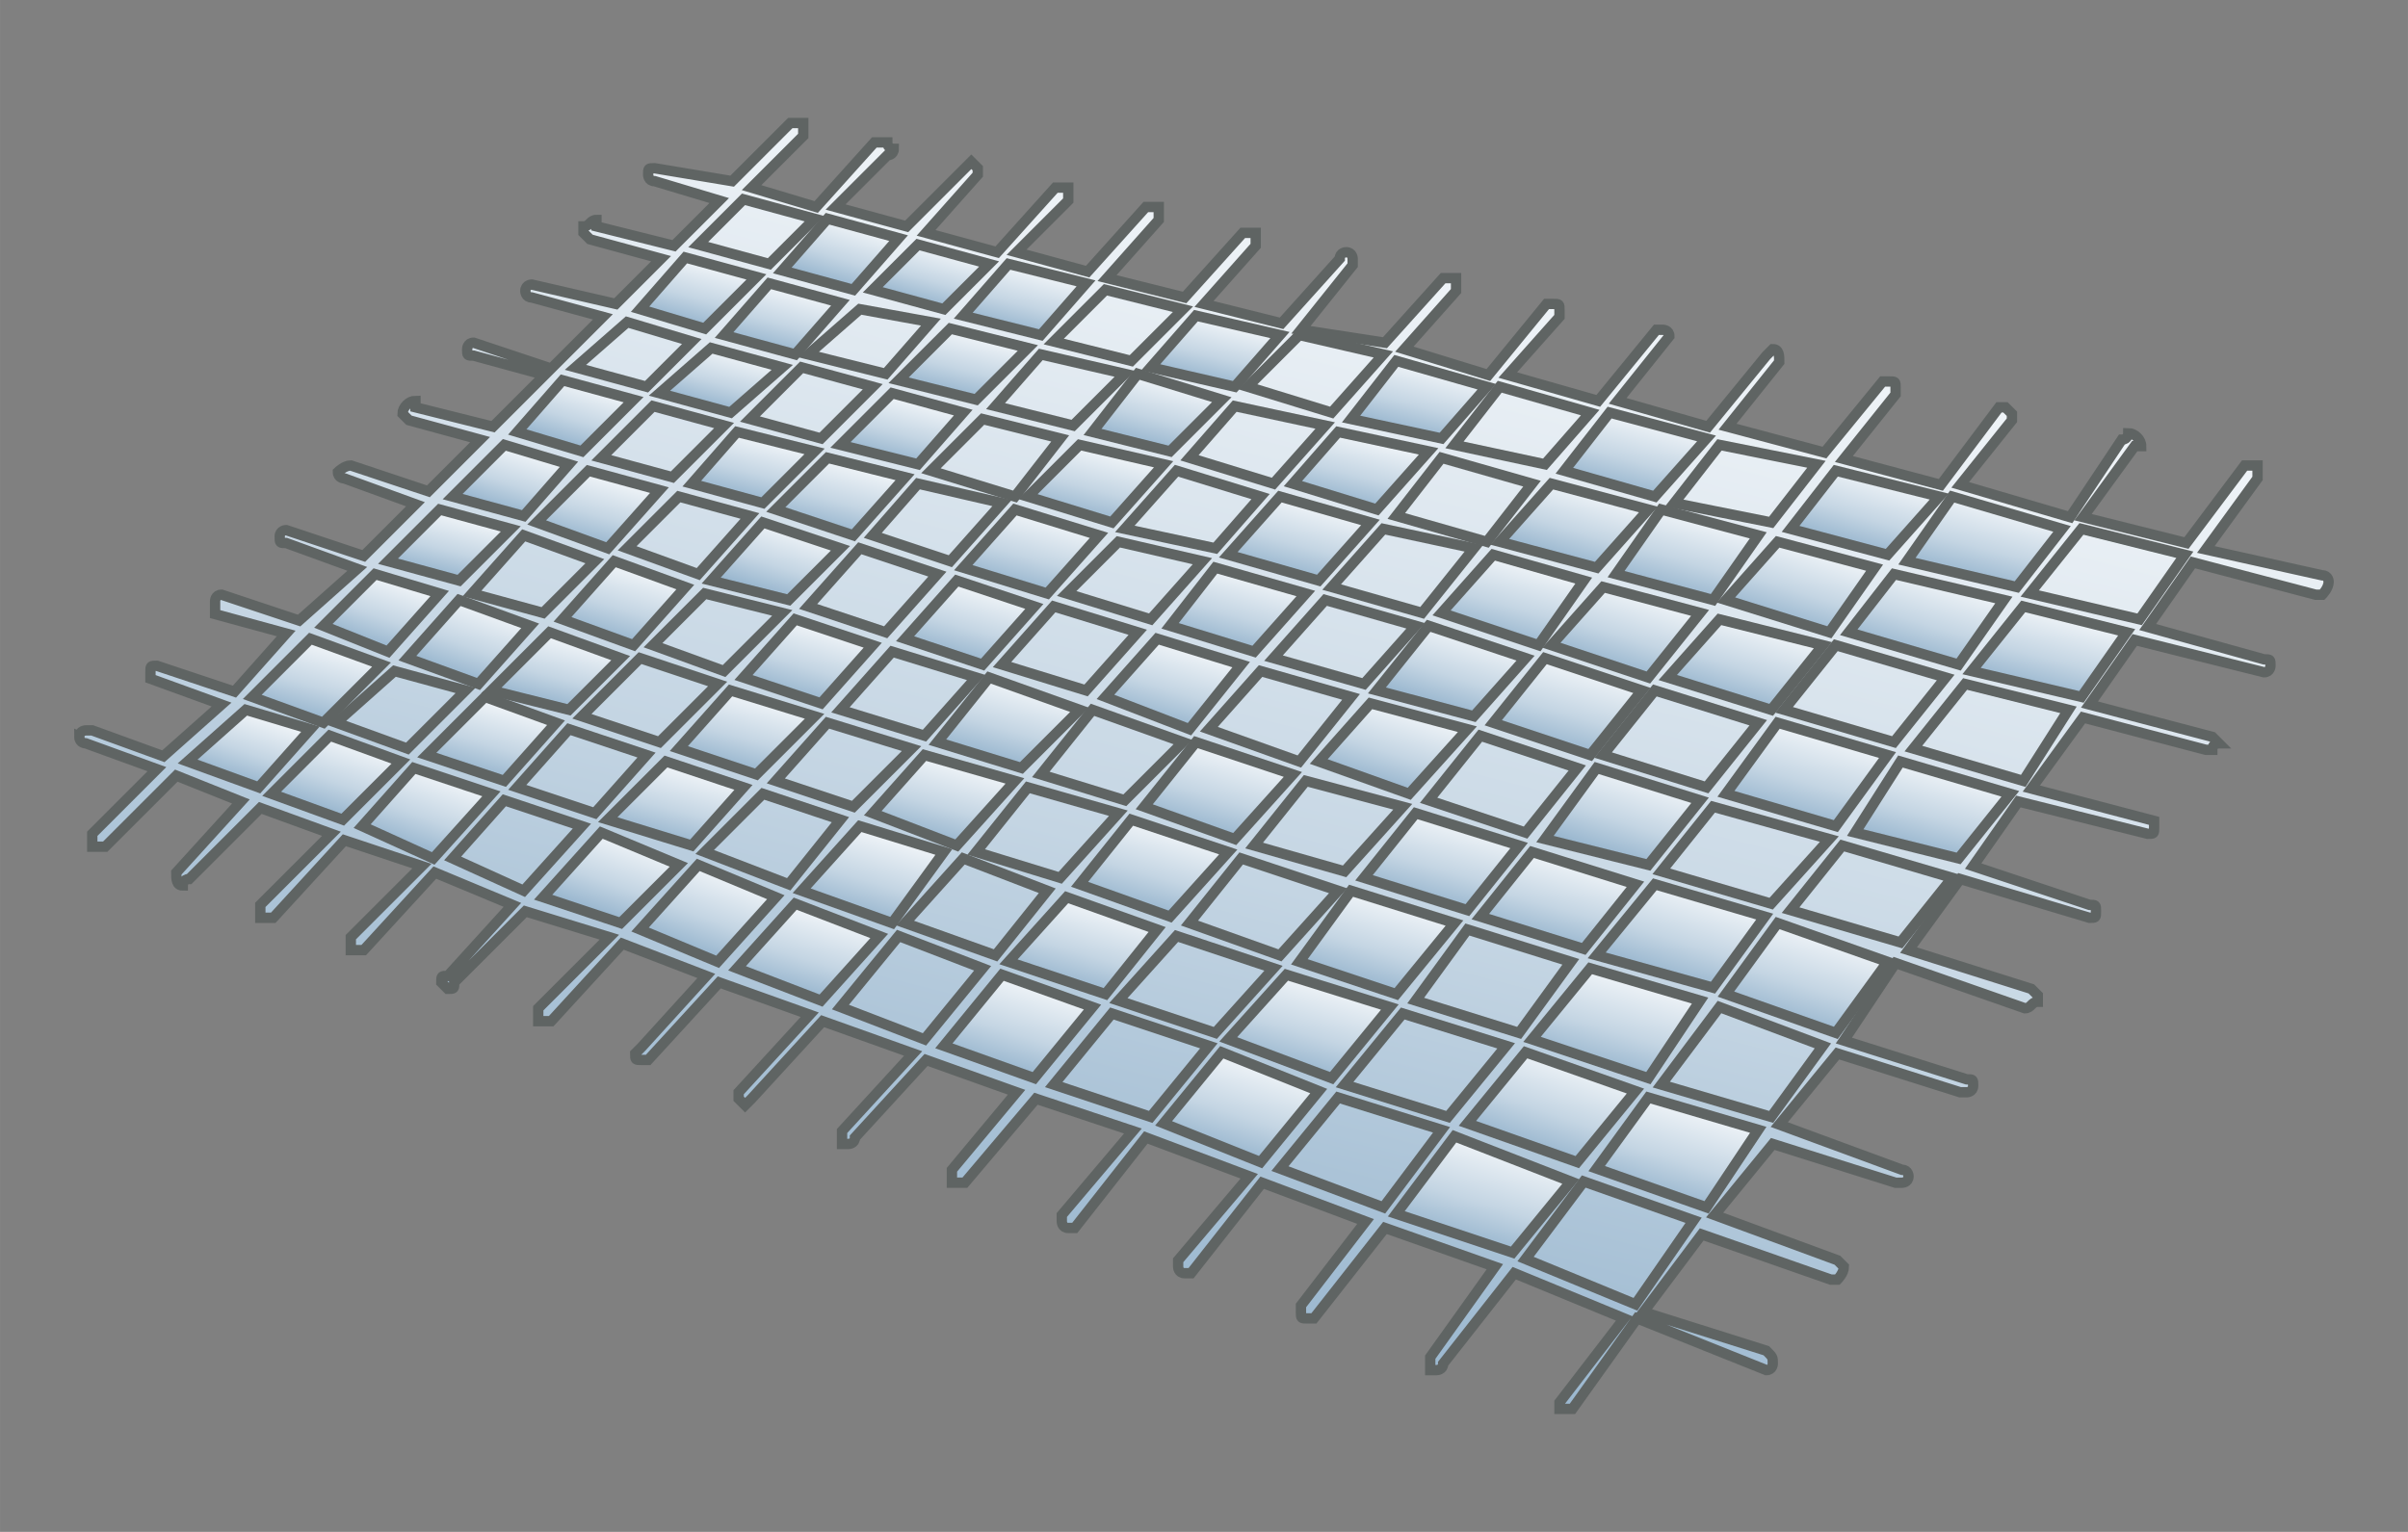
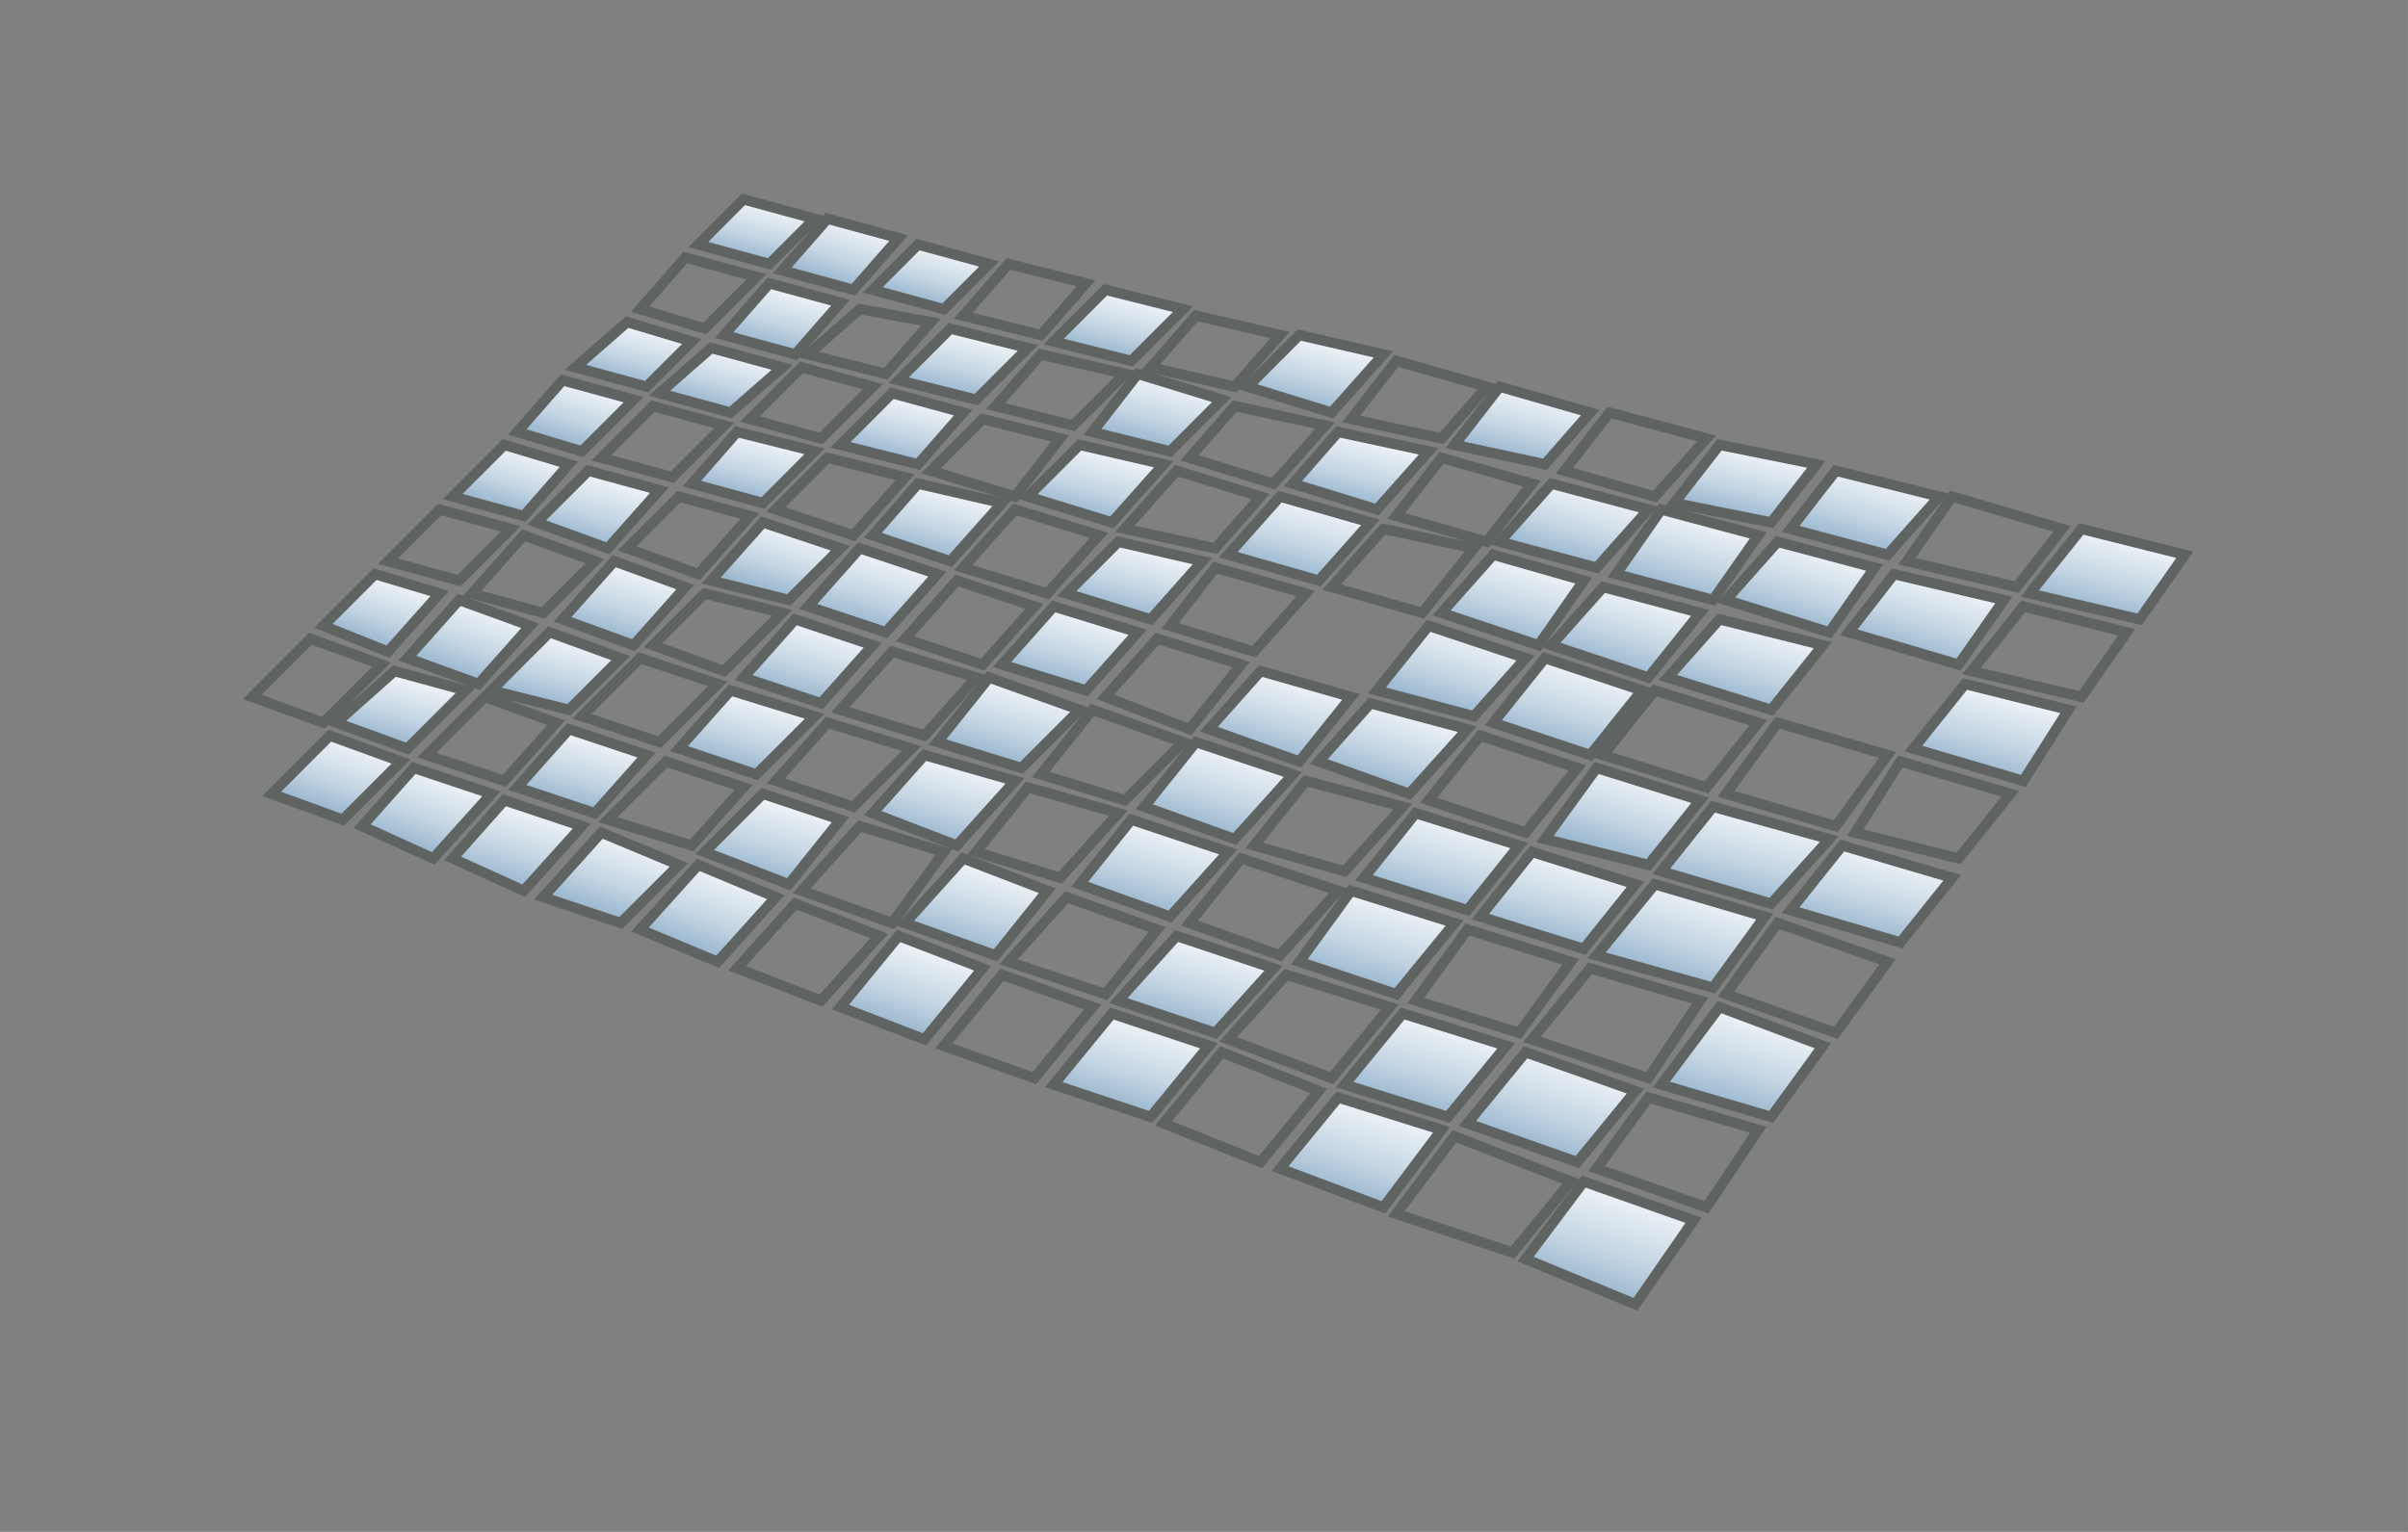
<svg xmlns="http://www.w3.org/2000/svg" xmlns:xlink="http://www.w3.org/1999/xlink" xml:space="preserve" width="46.567mm" height="29.633mm" version="1.1" style="shape-rendering:geometricPrecision; text-rendering:geometricPrecision; image-rendering:optimizeQuality; fill-rule:evenodd; clip-rule:evenodd" viewBox="0 0 4656.66 2963.32">
  <rect x="0" y="0" width="4656.66" height="2963.32" fill="#808080" stroke="none" />
  <defs>
    <style type="text/css">
   
    .str0 {stroke:#2B2A29;stroke-width:20;stroke-miterlimit:22.926}
    .str1 {stroke:#5F6463;stroke-width:20;stroke-miterlimit:22.926}
    .fil2 {fill:url(#id0)}
    .fil0 {fill:url(#id1)}
    .fil1 {fill:url(#id2)}
   
  </style>
    <linearGradient id="id0" gradientUnits="objectBoundingBox" x1="31.474%" y1="96.931%" x2="82.526%" y2="0%">
      <stop offset="0" style="stop-opacity:1; stop-color:#89ABC7" />
      <stop offset="0.412" style="stop-opacity:1; stop-color:#C4D5E3" />
      <stop offset="1" style="stop-opacity:1; stop-color:white" />
    </linearGradient>
    <linearGradient id="id1" gradientUnits="userSpaceOnUse" x1="-140781.35" y1="-102312.73" x2="-140249.9" y2="-102122.03">
      <stop offset="0" style="stop-opacity:1; stop-color:#DCD9DA" />
      <stop offset="0.69" style="stop-opacity:1; stop-color:#EDECEC" />
      <stop offset="1" style="stop-opacity:1; stop-color:white" />
    </linearGradient>
    <linearGradient id="id2" gradientUnits="objectBoundingBox" xlink:href="#id0" x1="34.426%" y1="100.791%" x2="79.574%" y2="0%">
  </linearGradient>
  </defs>
  <g id="Слой_x0020_1">
-     <path class="fil0 str0" d="M-140671.87 -101687.25c87.5,25 249.99,-162.5 337.49,-475 25,-112.49 50,-224.99 50,-362.49 0,-12.5 0,-25 0,-37.5 -12.5,-100 -37.5,-175 -75,-187.5 0,0 -12.5,0 -12.5,0 0,0 0,0 0,0 -87.5,0 -237.49,187.5 -312.49,487.5 -37.5,99.99 -62.5,224.99 -62.5,349.99 0,12.5 0,37.5 0,50 12.5,100 37.5,162.5 87.5,175l-12.5 0zm-125 -175c0,-12.5 0,-37.5 0,-50 0,-137.5 12.5,-262.5 50,-374.99 87.5,-275 249.99,-550 399.99,-512.5 62.5,25 112.5,100 112.5,225 0,25 0,37.5 0,50 0,137.5 -12.5,262.5 -50,387.49 -75,250 -225,512.5 -362.49,512.5 0,0 0,0 0,0 -12.5,0 -25,-12.5 -37.5,-12.5 -62.5,-12.5 -100,-100 -112.5,-225zm-3674.94 -1112.48c37.49,124.99 124.99,224.99 224.99,249.99l0 0 3412.45 1199.98c-87.5,-137.49 -100,-449.99 0,-787.48 100,-337.5 275,-599.99 424.99,-662.49l-3437.44 -949.99 0 0c-37.5,-12.5 -62.5,-12.5 -100,-12.5 -100,0 -175,25 -250,75 -112.5,100 -212.5,237.5 -250,387.49 -37.49,87.5 -49.99,187.5 -49.99,287.5 0,75 12.5,150 25,212.5l0 0zm4279.63 861.24c112.5,-387.49 75,-749.99 -75,-812.48l0 0 -25 0 -12.5 0c-162.5,0 -362.49,274.99 -474.99,649.99 -100,374.99 -75,712.48 50,799.98l50 12.5c162.49,25 374.99,-262.49 487.49,-649.99l0 0zm-561.79 272.87c0,-12.5 0,-37.5 0,-50 0,-137.5 12.5,-262.5 50,-374.99 87.5,-275 249.99,-550 399.99,-512.5 62.5,25 112.5,100 112.5,225 0,25 0,37.5 0,50 0,137.5 -12.5,262.5 -50,387.49 -75,250 -225,512.5 -362.49,512.5 0,0 0,0 0,0 -12.5,0 -25,-12.5 -37.5,-12.5 -62.5,-12.5 -100,-100 -112.5,-225zm125 175c87.5,25 249.99,-162.5 337.49,-475 25,-112.49 50,-224.99 50,-362.49 0,-12.5 0,-25 0,-37.5 -12.5,-100 -37.5,-175 -75,-187.5 0,0 -12.5,0 -12.5,0 0,0 0,0 0,0 -87.5,0 -237.49,187.5 -312.49,487.5 -37.5,99.99 -62.5,224.99 -62.5,349.99 0,12.5 0,37.5 0,50 12.5,100 37.5,162.5 87.5,175l-12.5 0zm-3804.55 -1811.05l3618.78 1095.52" />
+     <path class="fil0 str0" d="M-140671.87 -101687.25c87.5,25 249.99,-162.5 337.49,-475 25,-112.49 50,-224.99 50,-362.49 0,-12.5 0,-25 0,-37.5 -12.5,-100 -37.5,-175 -75,-187.5 0,0 -12.5,0 -12.5,0 0,0 0,0 0,0 -87.5,0 -237.49,187.5 -312.49,487.5 -37.5,99.99 -62.5,224.99 -62.5,349.99 0,12.5 0,37.5 0,50 12.5,100 37.5,162.5 87.5,175l-12.5 0zm-125 -175c0,-12.5 0,-37.5 0,-50 0,-137.5 12.5,-262.5 50,-374.99 87.5,-275 249.99,-550 399.99,-512.5 62.5,25 112.5,100 112.5,225 0,25 0,37.5 0,50 0,137.5 -12.5,262.5 -50,387.49 -75,250 -225,512.5 -362.49,512.5 0,0 0,0 0,0 -12.5,0 -25,-12.5 -37.5,-12.5 -62.5,-12.5 -100,-100 -112.5,-225zm-3674.94 -1112.48c37.49,124.99 124.99,224.99 224.99,249.99l0 0 3412.45 1199.98c-87.5,-137.49 -100,-449.99 0,-787.48 100,-337.5 275,-599.99 424.99,-662.49l-3437.44 -949.99 0 0c-37.5,-12.5 -62.5,-12.5 -100,-12.5 -100,0 -175,25 -250,75 -112.5,100 -212.5,237.5 -250,387.49 -37.49,87.5 -49.99,187.5 -49.99,287.5 0,75 12.5,150 25,212.5l0 0zm4279.63 861.24c112.5,-387.49 75,-749.99 -75,-812.48l0 0 -25 0 -12.5 0c-162.5,0 -362.49,274.99 -474.99,649.99 -100,374.99 -75,712.48 50,799.98l50 12.5c162.49,25 374.99,-262.49 487.49,-649.99l0 0zm-561.79 272.87c0,-12.5 0,-37.5 0,-50 0,-137.5 12.5,-262.5 50,-374.99 87.5,-275 249.99,-550 399.99,-512.5 62.5,25 112.5,100 112.5,225 0,25 0,37.5 0,50 0,137.5 -12.5,262.5 -50,387.49 -75,250 -225,512.5 -362.49,512.5 0,0 0,0 0,0 -12.5,0 -25,-12.5 -37.5,-12.5 -62.5,-12.5 -100,-100 -112.5,-225zm125 175c87.5,25 249.99,-162.5 337.49,-475 25,-112.49 50,-224.99 50,-362.49 0,-12.5 0,-25 0,-37.5 -12.5,-100 -37.5,-175 -75,-187.5 0,0 -12.5,0 -12.5,0 0,0 0,0 0,0 -87.5,0 -237.49,187.5 -312.49,487.5 -37.5,99.99 -62.5,224.99 -62.5,349.99 0,12.5 0,37.5 0,50 12.5,100 37.5,162.5 87.5,175zm-3804.55 -1811.05l3618.78 1095.52" />
    <g id="_1973857434432">
-       <path class="fil1 str1" d="M153.42 1425.41c0,-12.5 12.5,-12.5 12.5,-12.5 0,0 12.5,0 12.5,0l137.5 50 112.49 -100 -137.49 -49.99c0,0 0,-12.5 0,-12.5 0,-12.5 0,-12.5 12.5,-12.5 0,0 0,0 0,0l149.99 50 100 -112.5 -137.5 -37.5c0,0 0,-12.5 0,-12.5 0,-12.5 0,-12.5 0,-12.5 0,0 0,-12.5 12.5,-12.5 0,0 0,0 0,0l150 50 112.49 -99.99 -137.49 -50c-12.5,0 -12.5,0 -12.5,-12.5 0,0 0,0 0,0 0,-12.5 12.5,-12.5 12.5,-12.5 0,0 0,0 0,0l149.99 50 100 -100 -137.5 -50c0,0 -12.5,0 -12.5,-12.5 0,0 12.5,-12.5 25,-12.5 0,0 0,0 0,0l150 50 99.99 -100 -137.49 -37.49c0,0 -12.5,-12.5 -12.5,-12.5 0,-12.5 12.5,-25 25,-25 0,0 0,0 0,12.5l149.99 37.5 100 -100 -137.5 -37.5c-12.5,0 -12.5,0 -12.5,-12.5 0,0 0,-12.5 12.5,-12.5 0,0 0,0 0,0l150 50 99.99 -100 -137.49 -37.49c-12.5,0 -12.5,-12.5 -12.5,-12.5 0,0 0,0 0,0 0,-12.5 12.5,-12.5 12.5,-12.5 0,0 0,0 0,0l162.49 37.5 87.5 -87.5 -137.5 -37.5c0,0 -12.5,-12.5 -12.5,-12.5 0,0 0,0 0,-12.5 12.5,0 12.5,-12.5 25,-12.5 0,0 0,12.5 0,12.5l150 37.5 87.49 -87.5 -124.99 -37.5c-12.5,0 -12.5,-12.49 -12.5,-12.49 0,-12.5 0,-12.5 12.5,-12.5 0,0 0,0 0,0l149.99 24.99 112.5 -112.49c0,0 12.5,0 12.5,0 0,0 12.5,0 12.5,0 0,12.5 0,12.5 0,12.5 0,0 0,12.5 0,12.5l-100 99.99 125 37.5 112.49 -124.99c12.5,0 12.5,0 12.5,0 12.5,0 12.5,0 12.5,0 0,12.5 12.5,12.5 12.5,12.5 0,12.5 -12.5,12.5 -12.5,12.5l-99.99 99.99 137.49 37.5 112.5 -112.49c0,0 12.5,-12.5 12.5,-12.5 0,0 12.49,12.5 12.49,12.5 0,0 0,0 0,12.5 0,0 0,0 0,0l-99.99 112.49 137.49 37.5 112.5 -125c0,0 12.5,0 12.5,0 0,0 0,0 12.5,0 0,0 0,12.5 0,12.5 0,0 0,12.5 0,12.5l-100 100 137.5 37.5 112.49 -125c12.5,0 12.5,0 12.5,0 12.5,0 12.5,0 12.5,0 0,12.5 0,12.5 0,12.5 0,12.5 0,12.5 0,12.5l-100 112.5 150 37.5 112.49 -125c0,0 12.5,0 12.5,0 0,0 12.5,0 12.5,0 0,0 0,12.5 0,12.5 0,0 0,12.5 0,12.5l-99.99 112.5 149.99 37.49 112.5 -124.99c0,-12.5 12.5,-12.5 12.5,-12.5 12.5,0 12.5,12.5 12.5,12.5 0,12.5 0,12.5 0,12.5l-100 124.99 162.49 25 112.5 -124.99c0,0 12.5,0 12.5,0 0,0 12.5,0 12.5,0 0,0 0,12.5 0,12.5 0,0 0,12.5 0,12.5l-100 112.49 162.5 50 112.49 -137.49c0,0 12.5,0 12.5,0 12.5,0 12.5,0 12.5,12.49 0,0 0,0 0,12.5l-100 112.5 175 50 112.49 -137.5c0,0 0,0 12.5,0 0,0 12.5,0 12.5,12.5 0,0 0,0 0,0l-99.99 125 174.99 50 112.49 -137.5c0,0 12.5,-12.5 12.5,-12.5 12.5,0 12.5,12.5 12.5,25 0,0 0,0 0,0l-99.99 125 187.49 49.99 112.49 -137.49c0,0 0,0 12.5,0 0,0 0,0 0,0 12.5,0 12.5,0 12.5,12.5 0,0 0,0 0,12.5l-99.99 124.99 187.49 50 112.5 -149.99c0,0 0,0 12.5,0 0,0 12.5,12.5 12.5,12.5 0,0 0,12.5 0,12.5l-100 124.99 212.49 62.5 100 -150c12.5,0 12.5,-12.49 12.5,-12.49 12.5,0 25,12.49 25,24.99 0,0 0,0 -12.5,0l-100 137.5 199.99 50 112.5 -150c0,0 0,0 12.5,0 0,0 0,0 12.5,0 0,0 0,12.5 0,12.5 0,0 0,12.5 0,12.5l-100 137.5 224.99 49.99c12.5,0 12.5,12.5 12.5,12.5 0,12.5 -12.5,25 -12.5,25l-12.5 0 -237.49 -62.49 -87.5 124.99 225 62.5c12.5,0 12.5,0 12.5,12.5 0,0 0,12.5 -12.5,12.5l0 0 -249.99 -62.5 -87.5 124.99 237.49 62.5c0,0 12.5,12.5 12.5,12.5 0,0 -12.5,0 -12.5,12.5 0,0 0,0 -12.5,0 0,0 0,0 0,0l0 0 -237.49 -62.5 -100 137.5 237.49 62.5c0,0 0,0 0,12.5 0,0 0,0 0,0 0,12.49 0,12.49 -12.5,12.49 0,0 0,0 0,0l0 0 -249.99 -62.49 -87.49 124.99 224.99 75c12.5,0 12.5,0 12.5,12.5 0,12.5 0,12.5 -12.5,12.5 0,0 0,0 0,0l0 0 -249.99 -75 -100 137.5 237.49 74.99c0,0 12.5,12.5 12.5,12.5 0,0 0,12.5 0,12.5 -12.5,0 -12.5,12.5 -25,12.5l0 0 -249.99 -87.5 -99.99 150 237.49 75c12.5,0 12.5,0 12.5,12.5 0,12.49 -12.5,12.49 -12.5,12.49 0,0 0,0 0,0 0,0 0,0 0,0 -12.5,0 -12.5,0 -12.5,0l-237.49 -74.99 -112.5 137.49 237.49 87.5c12.5,0 12.5,12.5 12.5,12.5 0,0 0,0 0,0 0,12.5 -12.5,12.5 -12.5,12.5 0,0 0,0 0,0 0,0 0,0 0,0 -12.5,0 -12.5,0 -12.5,0l-237.49 -75 -112.49 137.5 237.49 87.49c0,0 12.5,12.5 12.5,12.5 0,12.5 -12.5,25 -12.5,25 -12.5,0 -12.5,0 -12.5,0 0,0 0,0 0,0l-249.99 -87.5 -112.5 150 237.49 74.99c12.5,12.5 12.5,12.5 12.5,25 0,0 0,0 0,0 0,0 0,12.5 -12.5,12.5 0,0 0,0 0,0 0,0 0,0 0,0 0,0 0,0 0,0l-249.99 -99.99 -124.99 174.99c0,0 -12.5,0 -12.5,0 0,0 -12.5,0 -12.5,0 0,0 0,0 0,-12.5 0,0 0,0 0,0l124.99 -162.49 -212.49 -87.5 -137.49 174.99c0,12.5 -12.5,12.5 -12.5,12.5 0,0 0,0 0,0 0,0 0,0 0,0 0,0 -12.5,0 -12.5,0 0,-12.5 0,-12.5 0,-12.5 0,-12.5 0,-12.5 0,-12.5l124.99 -174.99 -212.49 -75 -137.49 175c0,0 -12.5,0 -12.5,0 0,0 0,0 0,0 -12.5,0 -12.5,0 -12.5,-12.5 0,0 0,0 0,-12.5l124.99 -162.5 -199.99 -74.99 -137.49 174.99c0,0 0,0 -12.5,0 0,0 0,0 0,0 0,0 0,0 0,0 -12.5,0 -12.5,-12.5 -12.5,-12.5 0,0 0,-12.5 0,-12.5l137.49 -162.49 -199.99 -75 -137.49 174.99c0,0 0,0 -12.5,0 0,0 0,0 0,0 0,0 0,0 0,0 -12.5,0 -12.5,-12.5 -12.5,-12.5 0,0 0,-12.49 0,-12.49l137.49 -162.5 -187.49 -62.5 -137.49 162.5c0,0 -12.5,0 -12.5,0 0,0 0,0 0,0 0,0 0,0 0,0 0,0 -12.5,0 -12.5,0 0,0 0,0 0,-12.5 0,0 0,0 0,-12.5l124.99 -150 -174.99 -62.49 -137.5 149.99c0,12.5 -12.5,12.5 -12.5,12.5 0,0 0,0 0,0 0,0 0,0 0,0 0,0 -12.49,0 -12.49,0 0,-12.5 0,-12.5 0,-12.5 0,-12.5 0,-12.5 0,-12.5l137.49 -149.99 -174.99 -62.5 -137.5 149.99c0,0 -12.5,12.5 -12.5,12.5 0,0 -12.5,-12.5 -12.5,-12.5 0,0 0,0 0,-12.5 0,0 0,0 0,0l137.5 -149.99 -175 -62.5 -137.49 150c0,0 0,0 -12.5,0 0,0 0,0 0,0 -12.5,0 -12.5,0 -12.5,-12.5 0,0 0,0 12.5,-12.5l125 -137.5 -162.5 -62.49 -137.49 149.99c0,0 0,0 -12.5,0 0,0 0,0 -12.5,0 0,0 0,0 0,-12.5 0,0 0,0 0,-12.5l137.49 -137.49 -162.49 -50 -137.5 137.49c0,12.5 0,12.5 -12.49,12.5 0,0 0,0 0,0 -12.5,-12.5 -12.5,-12.5 -12.5,-12.5 0,-12.5 0,-12.5 12.5,-12.5l124.99 -137.49 -149.99 -62.5 -137.5 150c0,0 0,0 -12.5,0 0,0 0,0 0,0 0,0 0,0 -12.5,0 0,0 0,-12.5 0,-12.5 0,0 0,-12.5 0,-12.5l137.5 -137.5 -150 -50 -137.49 150c0,0 0,0 -12.5,0 0,0 0,0 0,0 0,0 0,0 -12.5,0 0,-12.5 0,-12.5 0,-12.5 0,-12.5 0,-12.5 0,-12.5l137.49 -137.5 -137.49 -49.99 -137.49 137.49c-12.5,0 -12.5,12.5 -12.5,12.5 -12.5,0 -12.5,-12.5 -12.5,-25 0,0 0,0 0,0l124.99 -137.49 -124.99 -50 -137.5 137.49c0,0 -12.5,0 -12.5,0 0,0 0,0 0,0 0,0 -12.5,0 -12.5,0 0,0 0,-12.5 0,-12.5 0,0 0,-12.5 0,-12.5l125 -124.99 -137.5 -50c0,0 0,0 0,0 0,0 -12.5,0 -12.5,-12.5 0,0 0,0 0,0z" />
-       <polygon class="fil2 str1" points="500.29,1523.09 600.29,1410.59 475.29,1373.09 362.8,1473.09 " />
      <polygon class="fil2 str1" points="662.78,1585.59 775.28,1473.09 637.78,1423.09 525.29,1535.59 " />
      <polygon class="fil2 str1" points="837.78,1660.58 950.27,1535.59 800.28,1485.59 700.28,1598.09 " />
      <polygon class="fil1 str1" points="1012.77,1723.08 1125.27,1598.09 975.27,1548.09 875.28,1660.58 " />
      <polygon class="fil2 str1" points="1200.26,1785.58 1312.76,1673.08 1162.76,1610.58 1050.27,1735.58 " />
      <polygon class="fil2 str1" points="1387.76,1860.57 1500.25,1735.58 1350.26,1673.08 1237.76,1798.08 " />
      <polygon class="fil1 str1" points="1587.75,1935.57 1700.24,1810.58 1537.75,1748.08 1425.25,1873.07 " />
      <polygon class="fil1 str1" points="1787.74,2010.57 1900.23,1873.07 1737.74,1810.58 1625.25,1948.07 " />
      <polygon class="fil1 str1" points="2000.23,2085.57 2112.73,1948.07 1937.73,1885.57 1825.24,2023.07 " />
      <polygon class="fil1 str1" points="2225.22,2160.56 2337.72,2023.07 2150.22,1960.57 2037.73,2098.07 " />
      <polygon class="fil1 str1" points="2437.71,2248.06 2550.21,2110.56 2362.72,2035.57 2250.22,2173.06 " />
      <polygon class="fil1 str1" points="2675.2,2335.56 2787.7,2185.56 2587.71,2123.06 2475.21,2260.56 " />
      <polygon class="fil1 str1" points="2925.19,2423.05 3037.69,2285.56 2812.7,2198.06 2700.2,2348.06 " />
      <polygon class="fil1 str1" points="3162.68,2523.05 3275.18,2360.55 3062.69,2285.56 2950.19,2435.55 " />
      <polygon class="fil1 str1" points="3400.17,2185.56 3187.68,2123.06 3087.69,2260.56 3300.18,2335.56 " />
      <polygon class="fil1 str1" points="3525.17,2023.07 3325.18,1948.07 3212.68,2098.07 3425.17,2160.56 " />
      <polygon class="fil1 str1" points="3650.16,1860.57 3437.67,1785.58 3337.68,1923.07 3550.17,1998.07 " />
      <polygon class="fil1 str1" points="3775.16,1698.08 3562.67,1635.58 3462.67,1760.58 3675.16,1823.08 " />
      <polygon class="fil1 str1" points="3887.66,1535.59 3675.16,1473.09 3587.67,1610.58 3787.66,1660.58 " />
      <polygon class="fil1 str1" points="4000.15,1373.09 3800.16,1323.1 3700.16,1448.09 3912.65,1510.59 " />
      <polygon class="fil1 str1" points="4112.65,1223.1 3912.65,1173.1 3812.66,1298.1 4025.15,1348.1 " />
      <polygon class="fil1 str1" points="4225.14,1073.11 4025.15,1023.11 3925.15,1148.1 4137.65,1198.1 " />
      <polygon class="fil1 str1" points="3775.16,960.61 3687.66,1085.61 3900.16,1135.6 3987.65,1023.11 " />
      <polygon class="fil2 str1" points="3550.17,910.61 3462.67,1023.11 3650.16,1073.11 3750.16,960.61 " />
      <polygon class="fil1 str1" points="3325.18,860.61 3237.68,973.11 3425.17,1010.61 3512.67,898.11 " />
      <polygon class="fil1 str1" points="3112.69,798.12 3025.19,910.61 3200.18,960.61 3300.18,848.11 " />
      <polygon class="fil1 str1" points="2900.19,748.12 2812.7,860.61 2987.69,898.11 3075.19,798.12 " />
      <polygon class="fil1 str1" points="2700.2,698.12 2612.71,810.62 2787.7,848.11 2875.2,748.12 " />
      <polygon class="fil1 str1" points="2512.71,648.12 2412.71,748.12 2575.21,798.12 2675.2,685.62 " />
      <polygon class="fil1 str1" points="2312.72,610.62 2225.22,710.62 2387.72,748.12 2475.21,648.12 " />
      <polygon class="fil1 str1" points="2137.73,560.63 2037.73,660.62 2187.72,698.12 2287.72,598.12 " />
      <polygon class="fil1 str1" points="1950.23,510.63 1862.74,610.62 2012.73,648.12 2100.23,548.13 " />
      <polygon class="fil2 str1" points="1775.24,473.13 1687.74,560.63 1825.24,598.12 1912.73,510.63 " />
      <polygon class="fil2 str1" points="1600.25,423.13 1512.75,523.13 1650.24,560.63 1737.74,460.63 " />
      <polygon class="fil1 str1" points="1437.75,385.63 1350.26,473.13 1487.75,510.63 1575.25,423.13 " />
      <polygon class="fil1 str1" points="1237.76,598.12 1362.76,635.62 1462.75,535.63 1325.26,498.13 " />
      <polygon class="fil1 str1" points="1112.77,710.62 1250.26,748.12 1337.76,660.62 1212.76,623.12 " />
      <polygon class="fil2 str1" points="1000.27,835.62 1125.27,873.11 1225.26,773.12 1087.77,735.62 " />
      <polygon class="fil2 str1" points="875.28,960.61 1012.77,998.11 1100.27,898.11 975.27,860.61 " />
      <polygon class="fil1 str1" points="750.28,1085.61 887.77,1123.1 987.77,1023.11 850.28,985.61 " />
      <polygon class="fil2 str1" points="625.29,1210.6 750.28,1260.6 850.28,1148.1 725.28,1110.6 " />
      <polygon class="fil1 str1" points="900.27,1335.6 762.78,1298.1 650.28,1398.09 787.78,1448.09 " />
      <polygon class="fil1 str1" points="1075.27,1398.09 937.77,1348.1 825.28,1460.59 975.27,1510.59 " />
      <polygon class="fil1 str1" points="1250.26,1460.59 1100.27,1410.59 1000.27,1523.09 1150.26,1573.09 " />
      <polygon class="fil1 str1" points="1437.75,1523.09 1287.76,1473.09 1175.26,1585.59 1337.76,1635.58 " />
      <polygon class="fil1 str1" points="1625.25,1585.59 1475.25,1535.59 1362.76,1648.08 1525.25,1710.58 " />
      <polygon class="fil1 str1" points="1825.24,1648.08 1662.74,1598.09 1550.25,1723.08 1725.24,1785.58 " />
      <polygon class="fil1 str1" points="2025.23,1723.08 1862.74,1660.58 1750.24,1785.58 1925.23,1848.08 " />
      <polygon class="fil1 str1" points="2237.72,1798.08 2062.73,1735.58 1950.23,1860.57 2137.73,1923.07 " />
      <polygon class="fil1 str1" points="2462.71,1873.07 2275.22,1810.58 2162.72,1935.57 2350.22,1998.07 " />
      <polygon class="fil1 str1" points="2687.7,1948.07 2487.71,1885.57 2375.22,2010.57 2575.21,2085.57 " />
      <polygon class="fil1 str1" points="2912.69,2023.07 2712.7,1960.57 2600.21,2098.07 2800.2,2160.56 " />
      <polygon class="fil2 str1" points="2950.19,2035.57 2837.7,2173.06 3050.19,2248.06 3162.68,2110.56 " />
      <polygon class="fil1 str1" points="3075.19,1873.07 2962.69,2010.57 3187.68,2085.57 3287.68,1935.57 " />
      <polygon class="fil2 str1" points="3200.18,1710.58 3087.69,1848.08 3312.68,1910.57 3412.67,1773.08 " />
      <polygon class="fil1 str1" points="3312.68,1560.59 3212.68,1685.58 3425.17,1748.08 3537.67,1623.08 " />
      <polygon class="fil1 str1" points="3437.67,1398.09 3337.68,1535.59 3550.17,1598.09 3650.16,1460.59 " />
-       <polygon class="fil1 str1" points="3550.17,1248.1 3450.17,1373.09 3662.66,1435.59 3762.66,1310.6 " />
      <polygon class="fil2 str1" points="3575.17,1223.1 3787.66,1285.6 3875.16,1160.6 3662.66,1110.6 " />
      <polygon class="fil2 str1" points="3337.68,1160.6 3537.67,1223.1 3625.17,1098.11 3437.67,1048.11 " />
      <polygon class="fil1 str1" points="3125.19,1110.6 3312.68,1160.6 3400.17,1035.61 3212.68,985.61 " />
      <polygon class="fil2 str1" points="2900.19,1048.11 3087.69,1098.11 3187.68,985.61 3000.19,935.61 " />
      <polygon class="fil1 str1" points="2700.2,998.11 2875.2,1048.11 2962.69,935.61 2787.7,885.61 " />
      <polygon class="fil1 str1" points="2500.21,935.61 2662.7,985.61 2762.7,873.11 2587.71,835.62 " />
      <polygon class="fil1 str1" points="2300.22,885.61 2462.71,935.61 2562.71,823.12 2387.72,785.62 " />
      <polygon class="fil1 str1" points="2112.73,835.62 2262.72,873.11 2362.72,773.12 2200.22,723.12 " />
      <polygon class="fil1 str1" points="1925.23,785.62 2075.23,823.12 2175.22,723.12 2012.73,685.62 " />
      <polygon class="fil1 str1" points="1737.74,735.62 1887.74,773.12 1987.73,673.12 1837.74,635.62 " />
      <polygon class="fil1 str1" points="1562.75,685.62 1712.74,723.12 1800.24,623.12 1662.74,598.12 " />
      <polygon class="fil1 str1" points="1537.75,685.62 1625.25,585.63 1487.75,548.13 1400.25,648.12 " />
      <polygon class="fil2 str1" points="1412.75,798.12 1512.75,710.62 1375.26,673.12 1275.26,760.62 " />
      <polygon class="fil1 str1" points="1300.26,923.11 1400.25,823.12 1262.76,785.62 1162.76,885.61 " />
      <polygon class="fil1 str1" points="1175.26,1060.61 1275.26,948.11 1137.76,910.61 1037.77,1010.61 " />
      <polygon class="fil1 str1" points="1050.27,1185.6 1150.26,1085.61 1012.77,1035.61 912.77,1148.1 " />
      <polygon class="fil2 str1" points="1025.27,1210.6 887.77,1160.6 787.78,1273.1 925.27,1323.1 " />
      <polygon class="fil1 str1" points="1200.26,1273.1 1062.77,1223.1 950.27,1335.6 1100.27,1373.09 " />
      <polygon class="fil1 str1" points="1387.76,1323.1 1237.76,1273.1 1125.27,1385.59 1275.26,1435.59 " />
      <polygon class="fil1 str1" points="1575.25,1385.59 1412.75,1335.6 1312.76,1448.09 1462.75,1498.09 " />
      <polygon class="fil1 str1" points="1762.74,1448.09 1600.25,1398.09 1500.25,1510.59 1650.24,1560.59 " />
      <polygon class="fil1 str1" points="1962.73,1510.59 1787.74,1460.59 1687.74,1573.09 1850.24,1635.58 " />
      <polygon class="fil1 str1" points="2162.72,1573.09 1987.73,1523.09 1887.74,1648.08 2050.23,1698.08 " />
      <polygon class="fil1 str1" points="2375.22,1648.08 2187.72,1585.59 2087.73,1710.58 2262.72,1773.08 " />
      <polygon class="fil1 str1" points="2587.71,1723.08 2400.21,1660.58 2300.22,1785.58 2475.21,1848.08 " />
      <polygon class="fil1 str1" points="2812.7,1785.58 2612.71,1723.08 2512.71,1860.57 2700.2,1923.07 " />
      <polygon class="fil1 str1" points="2837.7,1798.08 2737.7,1935.57 2937.69,1998.07 3037.69,1860.57 " />
      <polygon class="fil1 str1" points="2962.69,1648.08 2862.7,1773.08 3062.69,1835.58 3162.68,1710.58 " />
      <polygon class="fil2 str1" points="3087.69,1485.59 2987.69,1623.08 3187.68,1673.08 3287.68,1548.09 " />
      <polygon class="fil1 str1" points="3200.18,1335.6 3100.19,1460.59 3300.18,1523.09 3400.17,1398.09 " />
      <polygon class="fil2 str1" points="3225.18,1310.6 3425.17,1373.09 3525.17,1248.1 3325.18,1198.1 " />
      <polygon class="fil2 str1" points="3000.19,1248.1 3187.68,1310.6 3287.68,1185.6 3100.19,1135.6 " />
      <polygon class="fil1 str1" points="2787.7,1185.6 2975.19,1248.1 3062.69,1123.1 2887.7,1073.11 " />
      <polygon class="fil1 str1" points="2575.21,1135.6 2750.2,1185.6 2850.2,1060.61 2675.2,1023.11 " />
      <polygon class="fil1 str1" points="2375.22,1073.11 2550.21,1123.1 2650.2,1010.61 2475.21,960.61 " />
      <polygon class="fil1 str1" points="2175.22,1023.11 2350.22,1060.61 2437.71,960.61 2275.22,910.61 " />
      <polygon class="fil1 str1" points="1987.73,960.61 2150.22,1010.61 2250.22,898.11 2087.73,860.61 " />
      <polygon class="fil1 str1" points="1800.24,910.61 1962.73,960.61 2050.23,848.11 1900.23,810.62 " />
      <polygon class="fil1 str1" points="1625.25,860.61 1775.24,898.11 1862.74,798.12 1725.24,760.62 " />
      <polygon class="fil1 str1" points="1587.75,848.11 1687.74,748.12 1550.25,710.62 1450.25,810.62 " />
      <polygon class="fil1 str1" points="1475.25,973.11 1575.25,873.11 1425.25,835.62 1337.76,935.61 " />
      <polygon class="fil1 str1" points="1350.26,1110.6 1450.25,998.11 1312.76,960.61 1212.76,1060.61 " />
      <polygon class="fil1 str1" points="1325.26,1135.6 1187.76,1085.61 1087.77,1198.1 1225.26,1248.1 " />
      <polygon class="fil1 str1" points="1512.75,1185.6 1362.76,1148.1 1262.76,1248.1 1400.25,1298.1 " />
      <polygon class="fil1 str1" points="1687.74,1248.1 1537.75,1198.1 1437.75,1310.6 1587.75,1360.59 " />
      <polygon class="fil1 str1" points="1887.74,1310.6 1725.24,1260.6 1625.25,1373.09 1787.74,1423.09 " />
      <polygon class="fil1 str1" points="2087.73,1373.09 1912.73,1310.6 1812.74,1435.59 1975.23,1485.59 " />
      <polygon class="fil1 str1" points="2287.72,1435.59 2112.73,1373.09 2012.73,1498.09 2175.22,1548.09 " />
      <polygon class="fil1 str1" points="2500.21,1498.09 2312.72,1435.59 2212.72,1560.59 2387.72,1623.08 " />
      <polygon class="fil1 str1" points="2712.7,1560.59 2525.21,1510.59 2425.21,1635.58 2600.21,1685.58 " />
      <polygon class="fil1 str1" points="2737.7,1573.09 2637.71,1698.08 2837.7,1760.58 2937.69,1635.58 " />
      <polygon class="fil1 str1" points="2862.7,1423.09 2762.7,1548.09 2950.19,1610.58 3050.19,1485.59 " />
      <polygon class="fil1 str1" points="2887.7,1398.09 3075.19,1460.59 3175.18,1335.6 2987.69,1273.1 " />
      <polygon class="fil2 str1" points="2662.7,1335.6 2850.2,1385.59 2950.19,1273.1 2762.7,1210.6 " />
-       <polygon class="fil1 str1" points="2462.71,1273.1 2637.71,1323.1 2737.7,1210.6 2562.71,1160.6 " />
      <polygon class="fil1 str1" points="2262.72,1210.6 2425.21,1260.6 2525.21,1148.1 2350.22,1098.11 " />
      <polygon class="fil1 str1" points="2062.73,1148.1 2225.22,1198.1 2325.22,1085.61 2162.72,1048.11 " />
      <polygon class="fil1 str1" points="1862.74,1098.11 2025.23,1148.1 2125.23,1035.61 1962.73,985.61 " />
      <polygon class="fil1 str1" points="1687.74,1035.61 1837.74,1085.61 1937.73,973.11 1775.24,935.61 " />
      <polygon class="fil1 str1" points="1650.24,1035.61 1750.24,923.11 1600.25,885.61 1500.25,985.61 " />
      <polygon class="fil2 str1" points="1625.25,1060.61 1475.25,1010.61 1375.26,1123.1 1525.25,1160.6 " />
      <polygon class="fil1 str1" points="1812.74,1110.6 1662.74,1060.61 1562.75,1173.1 1712.74,1223.1 " />
      <polygon class="fil1 str1" points="2000.23,1173.1 1850.24,1123.1 1750.24,1235.6 1900.23,1285.6 " />
      <polygon class="fil1 str1" points="2200.22,1223.1 2037.73,1173.1 1937.73,1285.6 2100.23,1335.6 " />
      <polygon class="fil1 str1" points="2400.21,1285.6 2237.72,1235.6 2137.73,1348.1 2300.22,1410.59 " />
      <polygon class="fil2 str1" points="2550.21,1473.09 2725.2,1535.59 2837.7,1410.59 2650.2,1360.59 " />
      <polygon class="fil1 str1" points="2612.71,1348.1 2437.71,1298.1 2337.72,1410.59 2512.71,1473.09 " />
      <polygon class="fil1 str1" points="487.79,1348.1 625.29,1398.09 737.78,1285.6 600.29,1235.6 " />
    </g>
  </g>
</svg>